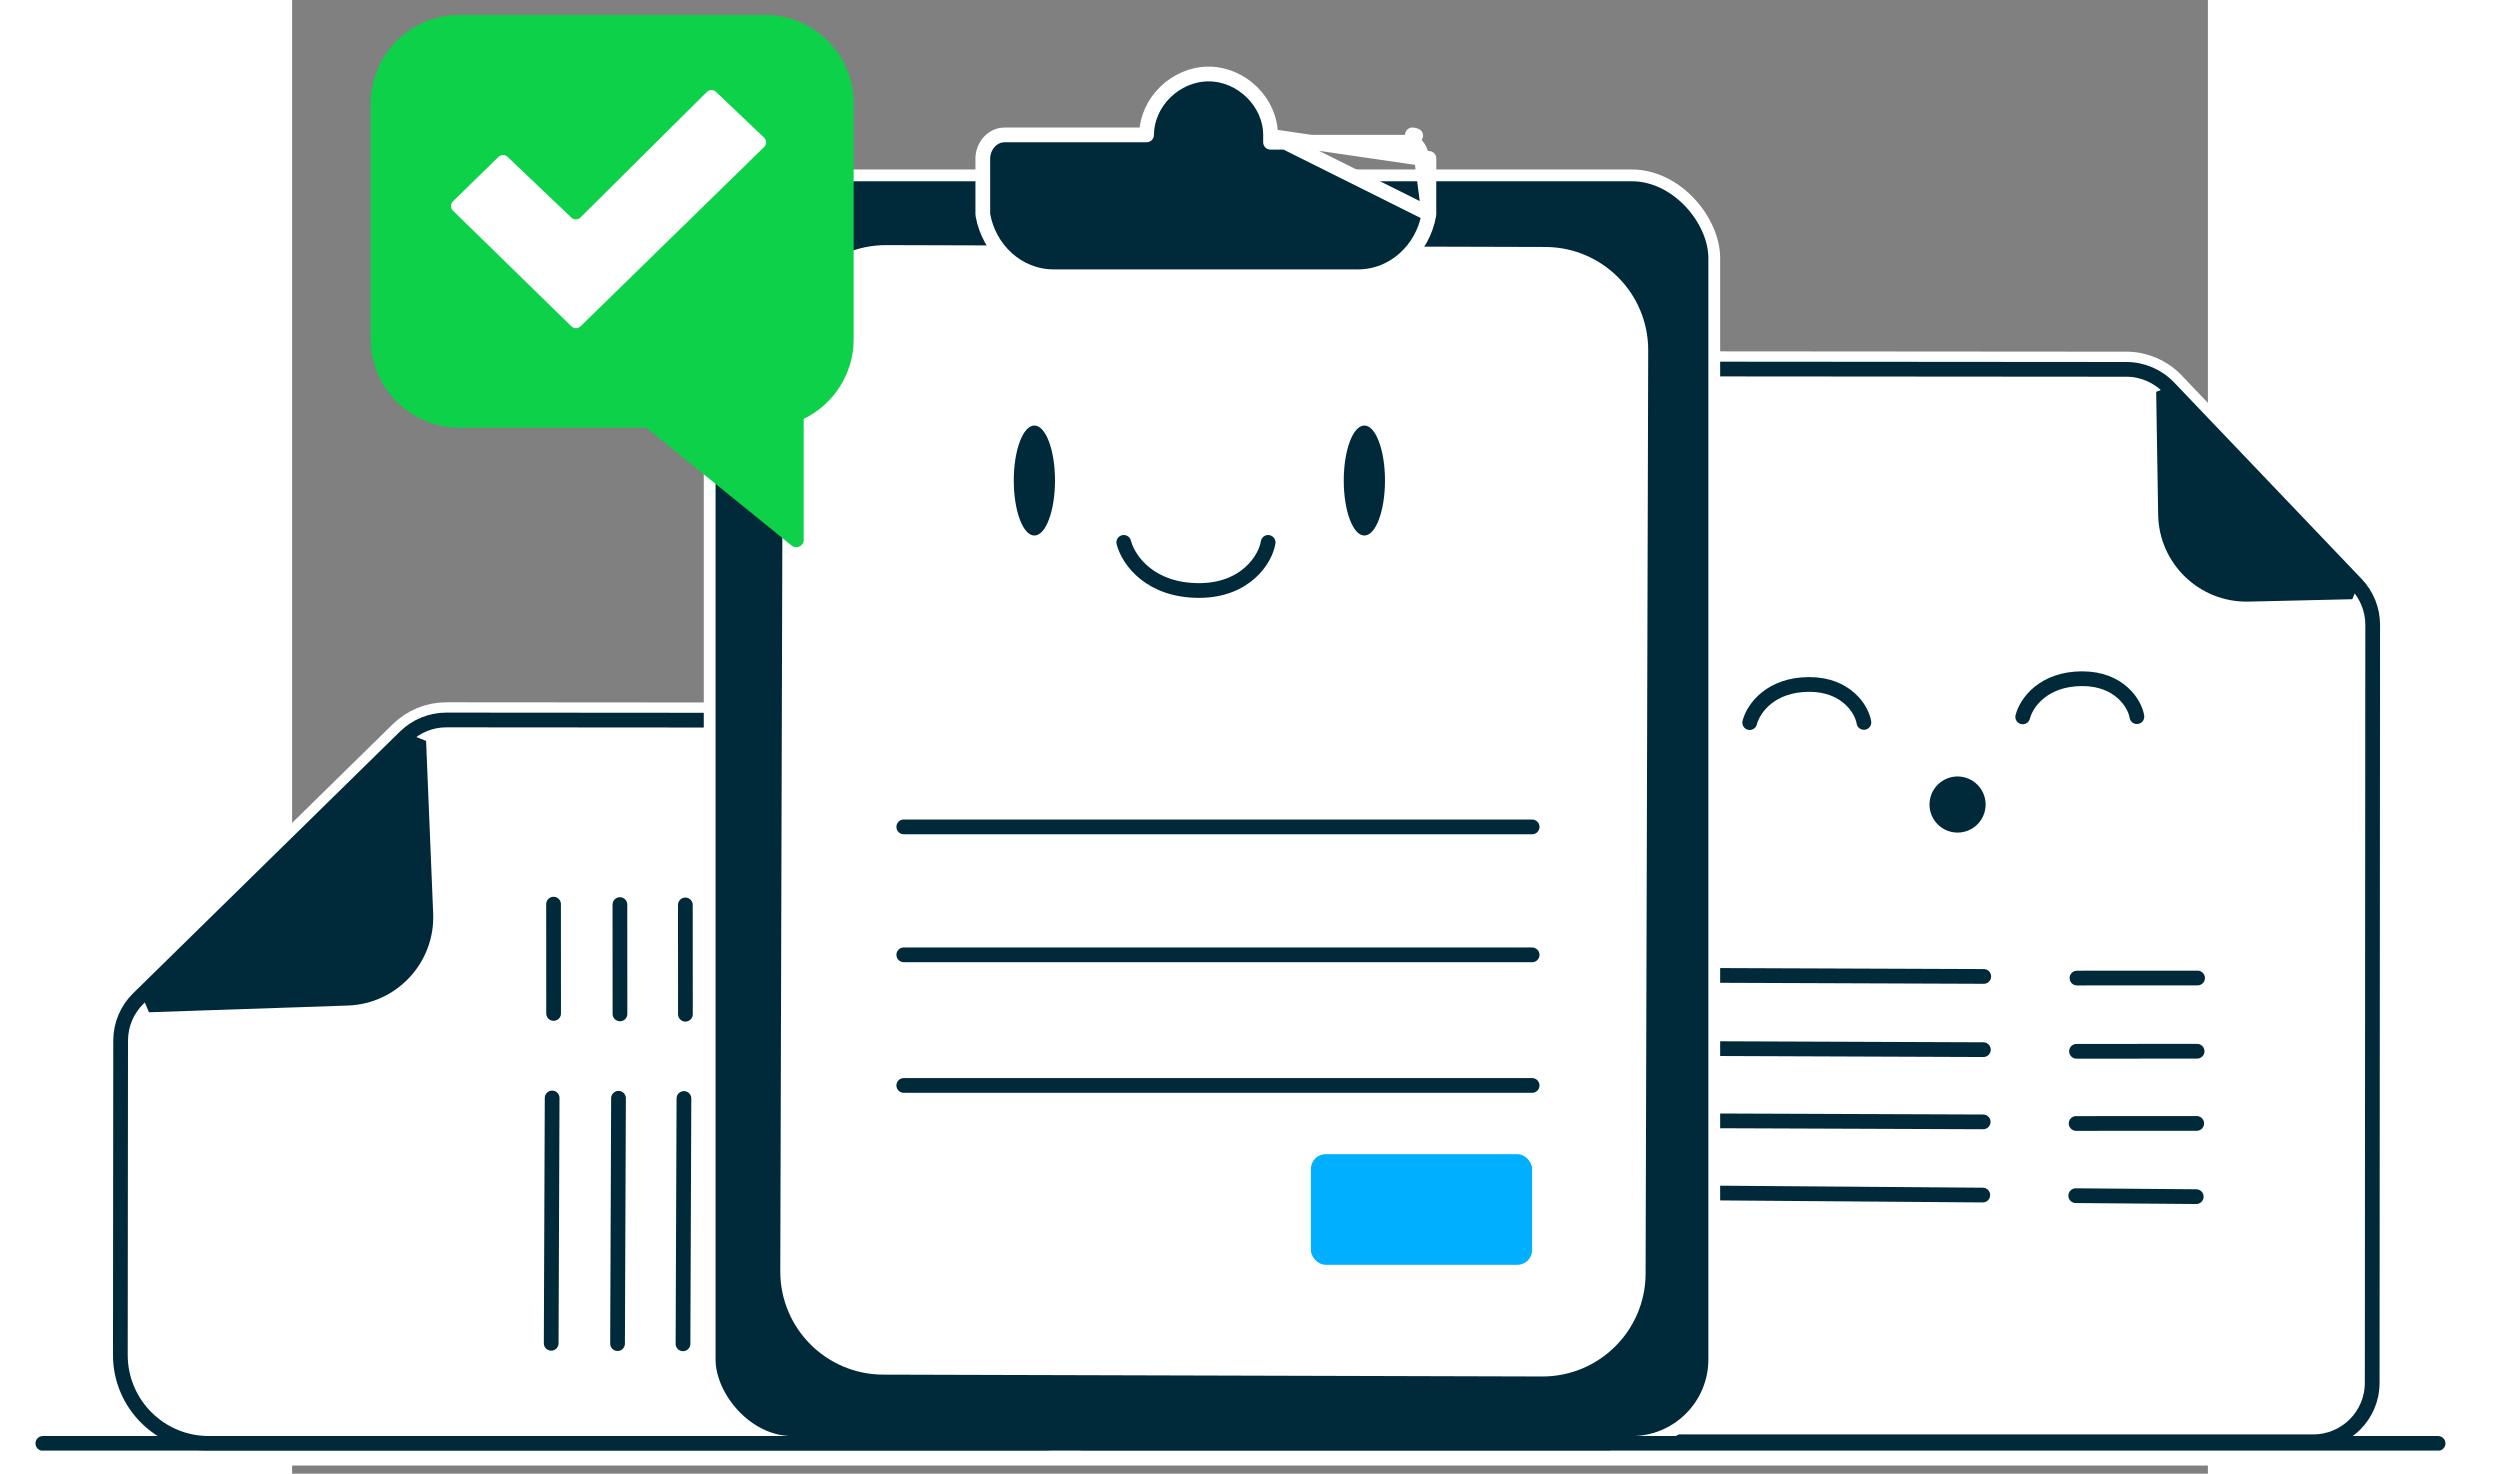
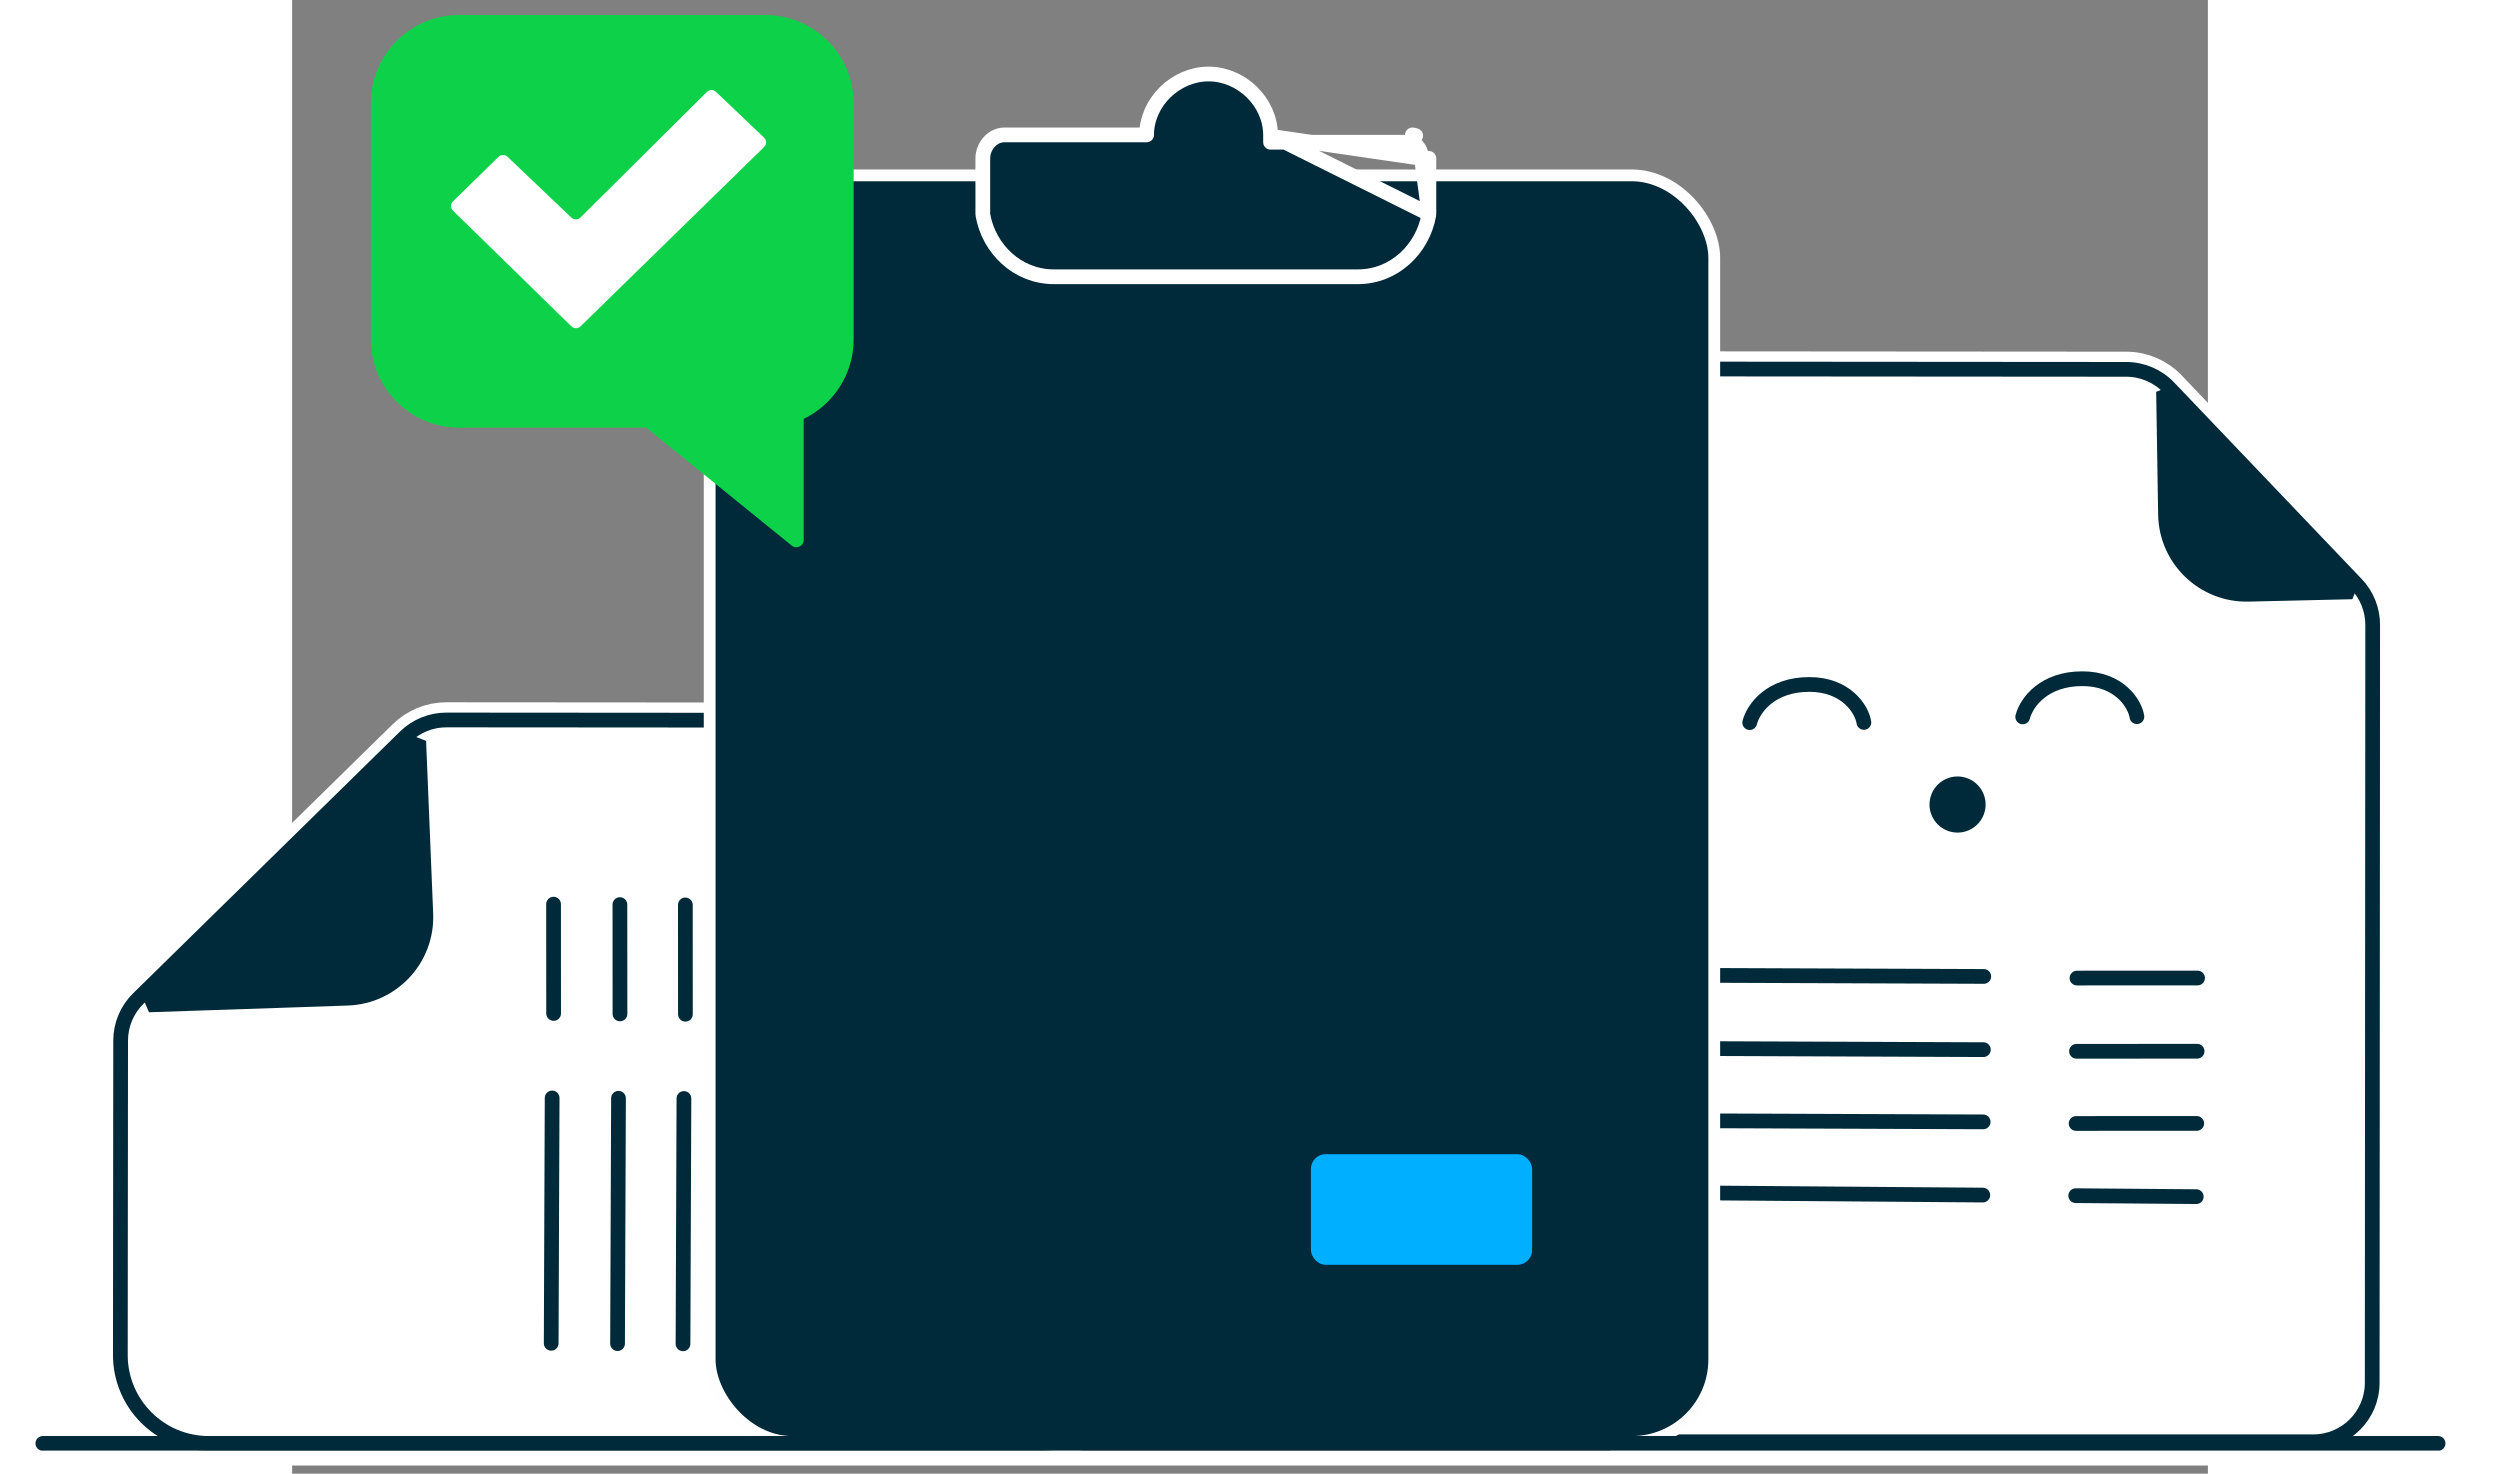
<svg xmlns="http://www.w3.org/2000/svg" width="190" height="112" viewBox="40 85 130 100" fill="none">
  <rect x="40" y="85" width="130" height="100" fill="#808080" stroke="none" />
  <g id="Polisu odobrenu_podhodyat">
    <g id="Group 88872">
      <g id="Group 88709">
        <path id="Vector 204" d="M85.248 128.8C98.717 137.103 103.128 146.65 105.504 154.13C105.93 155.47 106.29 156.744 106.626 157.933" stroke="#002A3A" stroke-linecap="round" />
        <path id="Vector 205" d="M96.706 137.8C96.684 135.637 97.142 131.512 99.149 132.318C100.062 132.725 100.853 134.391 96.706 137.8Z" fill="#002A3A" stroke="#002A3A" stroke-linecap="round" stroke-linejoin="round" />
        <path id="Vector 216" d="M99.481 141.478C99.459 139.315 99.917 135.189 101.923 135.996C102.837 136.403 103.628 138.069 99.481 141.478Z" fill="#002A3A" stroke="#002A3A" stroke-linecap="round" stroke-linejoin="round" />
        <path id="Vector 207" d="M94.197 135.584C93.456 133.793 92.473 130.204 94.473 130.172C95.398 130.19 96.636 131.298 94.197 135.584Z" fill="#002A3A" stroke="#002A3A" stroke-linecap="round" stroke-linejoin="round" />
        <path id="Vector 209" d="M90.558 132.618C90.388 130.538 90.45 126.552 92.056 127.244C92.791 127.598 93.519 129.168 90.558 132.618Z" fill="#002A3A" stroke="#002A3A" stroke-linecap="round" stroke-linejoin="round" />
        <path id="Vector 214" d="M90.465 132.702C88.461 133.284 84.758 134.762 85.977 136.016C86.57 136.577 88.296 136.698 90.465 132.702Z" fill="#002A3A" stroke="#002A3A" stroke-linecap="round" stroke-linejoin="round" />
        <path id="Vector 213" d="M85.985 129.477C84.582 129.362 81.937 128.807 82.579 127.503C82.898 126.912 84.025 126.479 85.985 129.477Z" fill="#002A3A" stroke="#002A3A" stroke-linecap="round" stroke-linejoin="round" />
        <path id="Vector 206" d="M96.447 137.963C95.34 139.822 92.801 143.106 91.508 141.373C90.939 140.55 91.132 138.716 96.447 137.963Z" fill="#002A3A" stroke="#002A3A" stroke-linecap="round" stroke-linejoin="round" />
        <path id="Vector 217" d="M99.221 141.639C98.114 143.498 95.575 146.782 94.282 145.049C93.714 144.226 93.906 142.391 99.221 141.639Z" fill="#002A3A" stroke="#002A3A" stroke-linecap="round" stroke-linejoin="round" />
        <path id="Vector 208" d="M93.999 135.744C92.759 137.25 90.05 139.831 89.133 138.111C88.738 137.3 89.159 135.691 93.999 135.744Z" fill="#002A3A" stroke="#002A3A" stroke-linecap="round" stroke-linejoin="round" />
        <path id="Vector 212" d="M88.246 130.864C86.617 132.094 83.323 134.171 83.184 132.636C83.151 131.914 84.117 130.55 88.246 130.864Z" fill="#002A3A" stroke="#002A3A" stroke-linecap="round" stroke-linejoin="round" />
        <path id="Vector 215" d="M88.051 130.992C87.306 129.091 86.196 125.358 87.712 125.639C88.415 125.802 89.468 127.1 88.051 130.992Z" fill="#002A3A" stroke="#002A3A" stroke-linecap="round" stroke-linejoin="round" />
      </g>
      <g id="Group 88710">
        <path id="Rectangle 5513" d="M127.897 116.04C127.897 112.724 130.586 110.037 133.901 110.04L164.463 110.064C165.555 110.064 166.599 110.512 167.353 111.302L180.076 124.636C180.786 125.38 181.183 126.37 181.182 127.4L181.149 178.837C181.148 181.046 179.357 182.835 177.149 182.835L131.897 182.835C129.687 182.835 127.897 181.044 127.897 178.835L127.897 116.04Z" fill="white" stroke="white" stroke-width="2.4" />
        <path id="Rectangle 5514" d="M127.897 116.04C127.897 112.724 130.586 110.037 133.901 110.04L164.463 110.064C165.555 110.064 166.599 110.512 167.353 111.302L180.076 124.636C180.786 125.38 181.183 126.37 181.182 127.4L181.149 178.837C181.148 181.046 179.357 182.835 177.149 182.835L131.897 182.835C129.687 182.835 127.897 181.044 127.897 178.835L127.897 116.04Z" fill="white" stroke="#002A3A" />
        <path id="Polygon 11" d="M172.75 125.324C169.698 125.394 167.172 122.966 167.124 119.913L166.991 111.58L179.789 125.161L172.75 125.324Z" fill="#002A3A" stroke="#002A3A" stroke-linejoin="bevel" />
        <path id="Vector" d="M136.422 151.188L154.79 151.258" stroke="#002A3A" stroke-miterlimit="10" stroke-linecap="round" stroke-linejoin="round" />
        <path id="Vector_2" d="M161.116 151.369L169.3 151.365" stroke="#002A3A" stroke-miterlimit="10" stroke-linecap="round" stroke-linejoin="round" />
        <path id="Vector_3" d="M136.396 156.156L154.765 156.227" stroke="#002A3A" stroke-miterlimit="10" stroke-linecap="round" stroke-linejoin="round" />
        <path id="Vector_4" d="M161.084 156.338L169.268 156.334" stroke="#002A3A" stroke-miterlimit="10" stroke-linecap="round" stroke-linejoin="round" />
        <path id="Vector_5" d="M136.382 161.057L154.751 161.127" stroke="#002A3A" stroke-miterlimit="10" stroke-linecap="round" stroke-linejoin="round" />
        <path id="Vector_6" d="M161.058 161.236L169.242 161.232" stroke="#002A3A" stroke-miterlimit="10" stroke-linecap="round" stroke-linejoin="round" />
        <path id="Vector_7" d="M136.368 165.953L154.725 166.094" stroke="#002A3A" stroke-miterlimit="10" stroke-linecap="round" stroke-linejoin="round" />
        <path id="Vector_8" d="M161.032 166.135L169.21 166.201" stroke="#002A3A" stroke-miterlimit="10" stroke-linecap="round" stroke-linejoin="round" />
      </g>
      <path id="Vector 612" d="M138.908 134.035C139.171 133.027 140.361 131.45 142.943 131.445C145.46 131.441 146.523 133.14 146.657 134.022" stroke="#002A3A" stroke-linecap="round" />
      <path id="Vector 613" d="M157.434 133.645C157.697 132.636 158.886 131.059 161.469 131.055C163.986 131.05 165.048 132.75 165.182 133.631" stroke="#002A3A" stroke-linecap="round" />
      <ellipse id="Ellipse 580" cx="153.013" cy="139.593" rx="1.904" ry="1.904" transform="rotate(11.441 153.013 139.593)" fill="#002A3A" />
      <g id="Group 88699">
        <g id="Group 88834">
          <path id="Rectangle 5512" d="M34.345 182.945C31.029 182.945 28.342 180.256 28.345 176.94L28.365 155.608C28.366 154.535 28.798 153.507 29.564 152.756L47.669 134.999C48.417 134.265 49.424 133.854 50.472 133.855L90.891 133.885C93.099 133.886 94.888 135.677 94.888 137.885L94.888 178.945C94.888 181.154 93.097 182.945 90.888 182.945L34.345 182.945Z" fill="white" stroke="white" stroke-width="2.4" />
          <path id="Rectangle 5513_2" d="M34.345 182.945C31.029 182.945 28.342 180.256 28.345 176.94L28.365 155.608C28.366 154.535 28.798 153.507 29.564 152.756L47.669 134.999C48.417 134.265 49.424 133.854 50.472 133.855L90.891 133.885C93.099 133.886 94.888 135.677 94.888 137.885L94.888 178.945C94.888 181.154 93.097 182.945 90.888 182.945L34.345 182.945Z" fill="white" stroke="#002A3A" />
          <path id="Vector_9" d="M57.581 176.152L57.645 159.504" stroke="#002A3A" stroke-miterlimit="10" stroke-linecap="round" stroke-linejoin="round" />
          <path id="Vector_10" d="M57.745 153.77L57.741 146.353" stroke="#002A3A" stroke-miterlimit="10" stroke-linecap="round" stroke-linejoin="round" />
          <path id="Vector_11" d="M62.084 176.174L62.148 159.525" stroke="#002A3A" stroke-miterlimit="10" stroke-linecap="round" stroke-linejoin="round" />
          <path id="Vector_12" d="M62.248 153.8L62.244 146.382" stroke="#002A3A" stroke-miterlimit="10" stroke-linecap="round" stroke-linejoin="round" />
          <path id="Vector_13" d="M66.525 176.187L66.588 159.539" stroke="#002A3A" stroke-miterlimit="10" stroke-linecap="round" stroke-linejoin="round" />
          <path id="Vector_14" d="M66.689 153.823L66.685 146.406" stroke="#002A3A" stroke-miterlimit="10" stroke-linecap="round" stroke-linejoin="round" />
-           <path id="Vector_15" d="M70.965 176.2L71.092 159.563" stroke="#002A3A" stroke-miterlimit="10" stroke-linecap="round" stroke-linejoin="round" />
          <path id="Vector_16" d="M71.129 153.846L71.188 146.433" stroke="#002A3A" stroke-miterlimit="10" stroke-linecap="round" stroke-linejoin="round" />
          <path id="Vector_17" d="M82.927 153.933L82.987 146.521" stroke="#002A3A" stroke-miterlimit="10" stroke-linecap="round" stroke-linejoin="round" />
          <path id="Vector_18" d="M83.484 178.632L83.475 173.926" stroke="#002A3A" stroke-miterlimit="10" stroke-linecap="round" stroke-linejoin="round" />
          <path id="Vector_19" d="M80.22 178.618L80.289 170.267" stroke="#002A3A" stroke-miterlimit="10" stroke-linecap="round" stroke-linejoin="round" />
        </g>
        <path id="Polygon 11_2" d="M49.073 147.01C49.198 150.06 46.815 152.629 43.764 152.733L30.272 153.19L48.592 135.295L49.073 147.01Z" fill="#002A3A" stroke="#002A3A" stroke-linejoin="bevel" />
        <g id="Group 88470">
          <rect id="Rectangle 5387" x="68.335" y="96.9" width="68.168" height="85.948" rx="5.6" fill="#002A3A" stroke="#FFFEFE" stroke-width="0.8" />
        </g>
-         <path id="Rectangle 5510" d="M73.302 108.613C73.313 104.747 76.456 101.622 80.322 101.633L119.282 101.743L125.041 101.759C128.907 101.77 132.032 104.913 132.021 108.779L132.006 114.067L131.844 171.424C131.833 175.29 128.69 178.415 124.824 178.404L80.106 178.278C76.24 178.267 73.115 175.124 73.126 171.258L73.302 108.613Z" fill="white" />
        <ellipse id="Ellipse 257" cx="90.369" cy="117.607" rx="1.399" ry="3.732" fill="#002A3A" />
        <ellipse id="Ellipse 258" cx="112.761" cy="117.607" rx="1.399" ry="3.732" fill="#002A3A" />
        <path id="Vector 495" d="M96.433 121.805C96.768 123.079 98.275 125.07 101.541 125.07C104.723 125.07 106.062 122.92 106.23 121.805" stroke="#002A3A" stroke-linecap="round" />
-         <path id="Vector_20" d="M81.506 141.111L124.144 141.111" stroke="#002A3A" stroke-miterlimit="10" stroke-linecap="round" stroke-linejoin="round" />
        <path id="Vector_21" d="M81.506 149.792L124.144 149.793" stroke="#002A3A" stroke-miterlimit="10" stroke-linecap="round" stroke-linejoin="round" />
        <path id="Vector_22" d="M81.506 158.656L124.144 158.656" stroke="#002A3A" stroke-miterlimit="10" stroke-linecap="round" stroke-linejoin="round" />
        <g id="Group 88858">
          <path id="Union" fill-rule="evenodd" clip-rule="evenodd" d="M51.34 86.018C48.026 86.018 45.34 88.704 45.34 92.018V108.02C45.34 111.334 48.026 114.02 51.34 114.02H64.032L73.9 122.021C74.227 122.286 74.715 122.054 74.715 121.633V113.424C76.721 112.453 78.105 110.398 78.105 108.02V92.018C78.105 88.704 75.418 86.018 72.105 86.018H51.34Z" fill="#0DD149" />
          <path id="Vector 426 (Stroke)" fill-rule="evenodd" clip-rule="evenodd" d="M72.027 94.339C72.208 94.511 72.21 94.8 72.031 94.974L59.57 107.146C59.399 107.313 59.125 107.313 58.954 107.146L50.917 99.295C50.739 99.122 50.739 98.837 50.916 98.664L54.006 95.644C54.176 95.478 54.447 95.477 54.619 95.641L58.951 99.767C59.124 99.931 59.397 99.928 59.566 99.76L68.146 91.238C68.315 91.07 68.588 91.067 68.761 91.231L72.027 94.339Z" fill="white" />
        </g>
      </g>
      <path id="Vector 469" d="M23.086 182.945H185.62" stroke="#002A3A" stroke-linecap="round" />
      <path id="Vector 614" d="M23.086 183.945H185.62" stroke="white" stroke-linecap="round" />
      <path id="Vector_23" d="M117.139 99.513C117.139 99.543 117.136 99.573 117.131 99.602C116.724 101.872 114.814 103.78 112.316 103.78H91.692C89.194 103.78 87.284 101.872 86.877 99.602C86.871 99.573 86.869 99.543 86.869 99.513V99.512V99.51V99.509V99.508V99.506V99.505V99.503V99.502V99.501V99.499V99.498V99.496V99.495V99.494V99.492V99.491V99.49V99.488V99.487V99.485V99.484V99.483V99.481V99.48V99.479V99.477V99.476V99.475V99.473V99.472V99.471V99.469V99.468V99.466V99.465V99.464V99.463V99.461V99.46V99.459V99.457V99.456V99.454V99.453V99.452V99.451V99.449V99.448V99.447V99.445V99.444V99.443V99.442V99.44V99.439V99.438V99.436V99.435V99.434V99.433V99.431V99.43V99.429V99.427V99.426V99.425V99.424V99.422V99.421V99.42V99.419V99.417V99.416V99.415V99.414V99.412V99.411V99.41V99.409V99.407V99.406V99.405V99.404V99.403V99.401V99.4V99.399V99.398V99.396V99.395V99.394V99.393V99.391V99.39V99.389V99.388V99.387V99.385V99.384V99.383V99.382V99.381V99.379V99.378V99.377V99.376V99.375V99.374V99.372V99.371V99.37V99.369V99.368V99.366V99.365V99.364V99.363V99.362V99.361V99.359V99.358V99.357V99.356V99.355V99.353V99.352V99.351V99.35V99.349V99.348V99.347V99.345V99.344V99.343V99.342V99.341V99.34V99.338V99.337V99.336V99.335V99.334V99.333V99.332V99.331V99.329V99.328V99.327V99.326V99.325V99.324V99.323V99.322V99.32V99.319V99.318V99.317V99.316V99.315V99.314V99.313V99.311V99.31V99.309V99.308V99.307V99.306V99.305V99.304V99.302V99.301V99.3V99.299V99.298V99.297V99.296V99.295V99.294V99.293V99.291V99.29V99.289V99.288V99.287V99.286V99.285V99.284V99.283V99.282V99.281V99.279V99.278V99.277V99.276V99.275V99.274V99.273V99.272V99.271V99.27V99.269V99.267V99.266V99.265V99.264V99.263V99.262V99.261V99.26V99.259V99.258V99.257V99.256V99.254V99.254V99.252V99.251V99.25V99.249V99.248V99.247V99.246V99.245V99.244V99.243V99.242V99.241V99.24V99.238V99.237V99.236V99.235V99.234V99.233V99.232V99.231V99.23V99.229V99.228V99.227V99.226V99.225V99.223V99.222V99.221V99.22V99.219V99.218V99.217V99.216V99.215V99.214V99.213V99.212V99.211V99.21V99.209V99.207V99.206V99.205V99.204V99.203V99.202V99.201V99.2V99.199V99.198V99.197V99.196V99.195V99.194V99.192V99.191V99.19V99.189V99.188V99.187V99.186V99.185V99.184V99.183V99.182V99.181V99.18V99.178V99.177V99.176V99.175V99.174V99.173V99.172V99.171V99.17V99.169V99.168V99.167V99.166V99.165V99.163V99.162V99.161V99.16V99.159V99.158V99.157V99.156V99.155V99.154V99.153V99.152V99.15V99.149V99.148V99.147V99.146V99.145V99.144V99.143V99.142V99.141V99.14V99.138V99.138V99.136V99.135V99.134V99.133V99.132V99.131V99.13V99.129V99.128V99.126V99.125V99.124V99.123V99.122V99.121V99.12V99.119V99.118V99.117V99.115V99.114V99.113V99.112V99.111V99.11V99.109V99.108V99.106V99.105V99.104V99.103V99.102V99.101V99.1V99.099V99.098V99.096V99.095V99.094V99.093V99.092V99.091V99.09V99.088V99.087V99.086V99.085V99.084V99.083V99.082V99.081V99.079V99.078V99.077V99.076V99.075V99.074V99.073V99.071V99.07V99.069V99.068V99.067V99.066V99.064V99.063V99.062V99.061V99.06V99.059V99.057V99.056V99.055V99.054V99.053V99.052V99.05V99.049V99.048V99.047V99.046V99.044V99.043V99.042V99.041V99.04V99.038V99.037V99.036V99.035V99.034V99.032V99.031V99.03V99.029V99.028V99.026V99.025V99.024V99.023V99.022V99.02V99.019V99.018V99.017V99.015V99.014V99.013V99.012V99.01V99.009V99.008V99.007V99.005V99.004V99.003V99.002V99.001V98.999V98.998V98.997V98.996V98.994V98.993V98.992V98.99V98.989V98.988V98.987V98.985V98.984V98.983V98.981V98.98V98.979V98.978V98.976V98.975V98.974V98.972V98.971V98.97V98.969V98.967V98.966V98.965V98.963V98.962V98.961V98.959V98.958V98.957V98.955V98.954V98.953V98.951V98.95V98.949V98.947V98.946V98.945V98.943V98.942V98.941V98.939V98.938V98.936V98.935V98.934V98.932V98.931V98.93V98.928V98.927V98.925V98.924V98.923V98.921V98.92V98.918V98.917V98.916V98.914V98.913V98.911V98.91V98.909V98.907V98.906V95.746C86.869 95.388 87.002 95.005 87.241 94.705C87.486 94.398 87.868 94.153 88.357 94.153H97.984C97.992 91.931 99.949 90.022 102.189 90.022C104.429 90.022 106.386 91.931 106.394 94.153L117.139 99.513ZM117.139 99.513V99.512V99.51V99.509V99.508V99.506V99.505V99.503V99.502V99.501V99.499V99.498V99.496V99.495V99.494V99.492V99.491V99.49V99.488V99.487V99.485V99.484V99.483V99.481V99.48V99.479V99.477V99.476V99.475V99.473V99.472V99.471V99.469V99.468V99.466V99.465V99.464V99.463V99.461V99.46V99.459V99.457V99.456V99.454V99.453V99.452V99.451V99.449V99.448V99.447V99.445V99.444V99.443V99.442V99.44V99.439V99.438V99.436V99.435V99.434V99.433V99.431V99.43V99.429V99.427V99.426V99.425V99.424V99.422V99.421V99.42V99.419V99.417V99.416V99.415V99.414V99.412V99.411V99.41V99.409V99.407V99.406V99.405V99.404V99.403V99.401V99.4V99.399V99.398V99.396V99.395V99.394V99.393V99.391V99.39V99.389V99.388V99.387V99.385V99.384V99.383V99.382V99.381V99.379V99.378V99.377V99.376V99.375V99.374V99.372V99.371V99.37V99.369V99.368V99.366V99.365V99.364V99.363V99.362V99.361V99.359V99.358V99.357V99.356V99.355V99.353V99.352V99.351V99.35V99.349V99.348V99.347V99.345V99.344V99.343V99.342V99.341V99.34V99.338V99.337V99.336V99.335V99.334V99.333V99.332V99.331V99.329V99.328V99.327V99.326V99.325V99.324V99.323V99.322V99.32V99.319V99.318V99.317V99.316V99.315V99.314V99.313V99.311V99.31V99.309V99.308V99.307V99.306V99.305V99.304V99.302V99.301V99.3V99.299V99.298V99.297V99.296V99.295V99.294V99.293V99.291V99.29V99.289V99.288V99.287V99.286V99.285V99.284V99.283V99.282V99.281V99.279V99.278V99.277V99.276V99.275V99.274V99.273V99.272V99.271V99.27V99.269V99.267V99.266V99.265V99.264V99.263V99.262V99.261V99.26V99.259V99.258V99.257V99.256V99.254V99.254V99.252V99.251V99.25V99.249V99.248V99.247V99.246V99.245V99.244V99.243V99.242V99.241V99.24V99.238V99.237V99.236V99.235V99.234V99.233V99.232V99.231V99.23V99.229V99.228V99.227V99.226V99.225V99.223V99.222V99.221V99.22V99.219V99.218V99.217V99.216V99.215V99.214V99.213V99.212V99.211V99.21V99.209V99.207V99.206V99.205V99.204V99.203V99.202V99.201V99.2V99.199V99.198V99.197V99.196V99.195V99.194V99.192V99.191V99.19V99.189V99.188V99.187V99.186V99.185V99.184V99.183V99.182V99.181V99.18V99.178V99.177V99.176V99.175V99.174V99.173V99.172V99.171V99.17V99.169V99.168V99.167V99.166V99.165V99.163V99.162V99.161V99.16V99.159V99.158V99.157V99.156V99.155V99.154V99.153V99.152V99.15V99.149V99.148V99.147V99.146V99.145V99.144V99.143V99.142V99.141V99.14V99.138V99.138V99.136V99.135V99.134V99.133V99.132V99.131V99.13V99.129V99.128V99.126V99.125V99.124V99.123V99.122V99.121V99.12V99.119V99.118V99.117V99.115V99.114V99.113V99.112V99.111V99.11V99.109V99.108V99.106V99.105V99.104V99.103V99.102V99.101V99.1V99.099V99.098V99.096V99.095V99.094V99.093V99.092V99.091V99.09V99.088V99.087V99.086V99.085V99.084V99.083V99.082V99.081V99.079V99.078V99.077V99.076V99.075V99.074V99.073V99.071V99.07V99.069V99.068V99.067V99.066V99.064V99.063V99.062V99.061V99.06V99.059V99.057V99.056V99.055V99.054V99.053V99.052V99.05V99.049V99.048V99.047V99.046V99.044V99.043V99.042V99.041V99.04V99.038V99.037V99.036V99.035V99.034V99.032V99.031V99.03V99.029V99.028V99.026V99.025V99.024V99.023V99.022V99.02V99.019V99.018V99.017V99.015V99.014V99.013V99.012V99.01V99.009V99.008V99.007V99.005V99.004V99.003V99.002V99.001V98.999V98.998V98.997V98.996V98.994V98.993V98.992V98.99V98.989V98.988V98.987V98.985V98.984V98.983V98.981V98.98V98.979V98.978V98.976V98.975V98.974V98.972V98.971V98.97V98.969V98.967V98.966V98.965V98.963V98.962V98.961V98.959V98.958V98.957V98.955V98.954V98.953V98.951V98.95V98.949V98.947V98.946V98.945V98.943V98.942V98.941V98.939V98.938V98.936V98.935V98.934V98.932V98.931V98.93V98.928V98.927V98.925V98.924V98.923V98.921V98.92V98.918V98.917V98.916V98.914V98.913V98.911V98.91V98.909V98.907V98.906V95.746H116.639M117.139 99.513L116.639 95.746M116.639 95.746C116.639 95.139 116.268 94.774 116.021 94.653M116.639 95.746L106.394 94.248V94.249V94.25V94.251V94.252V94.254V94.255V94.256V94.257V94.259V94.26V94.261V94.263V94.264V94.265V94.266V94.267V94.269V94.27V94.271V94.272V94.273V94.275V94.276V94.277V94.278V94.28V94.281V94.282V94.283V94.284V94.286V94.287V94.288V94.289V94.29V94.291V94.293V94.294V94.295V94.296V94.297V94.299V94.3V94.301V94.302V94.303V94.304V94.305V94.307V94.308V94.309V94.31V94.311V94.312V94.314V94.315V94.316V94.317V94.318V94.319V94.32V94.322V94.323V94.324V94.325V94.326V94.327V94.328V94.329V94.33V94.332V94.333V94.334V94.335V94.336V94.337V94.338V94.339V94.34V94.341V94.343V94.344V94.345V94.346V94.347V94.348V94.349V94.35V94.351V94.352V94.353V94.354V94.355V94.356V94.358V94.359V94.36V94.361V94.362V94.363V94.364V94.365V94.366V94.367V94.368V94.369V94.37V94.371V94.372V94.373V94.374V94.375V94.376V94.377V94.378V94.379V94.38V94.381V94.382V94.383V94.384V94.385V94.386V94.387V94.388V94.389V94.39V94.391V94.392V94.393V94.394V94.395V94.396V94.397V94.398V94.399V94.4V94.401V94.402V94.403V94.404V94.405V94.406V94.407V94.408V94.409V94.41V94.411V94.412V94.413V94.414V94.415V94.416V94.417V94.418V94.419V94.42V94.421V94.421V94.422V94.423V94.424V94.425V94.426V94.427V94.428V94.429V94.43V94.431V94.432V94.433V94.434V94.435V94.436V94.436V94.437V94.438V94.439V94.44V94.441V94.442V94.443V94.444V94.445V94.445V94.446V94.447V94.448V94.449V94.45V94.451V94.452V94.453V94.454V94.454V94.455V94.456V94.457V94.458V94.459V94.46V94.461V94.462V94.463V94.463V94.464V94.465V94.466V94.467V94.468V94.469V94.469V94.47V94.471V94.472V94.473V94.474V94.475V94.475V94.476V94.477V94.478V94.479V94.48V94.481V94.481V94.482V94.483V94.484V94.485V94.486V94.487V94.487V94.488V94.489V94.49V94.491V94.492V94.493V94.493V94.494V94.495V94.496V94.497V94.498V94.498V94.499V94.5V94.501V94.502V94.502V94.503V94.504V94.505V94.506V94.507V94.507V94.508V94.509V94.51V94.511V94.511V94.512V94.513V94.514V94.515V94.515V94.516V94.517V94.518V94.519V94.519V94.52V94.521V94.522V94.523V94.523V94.524V94.525V94.526V94.527V94.527V94.528V94.529V94.53V94.531V94.531V94.532V94.533V94.534V94.534V94.535V94.536V94.537V94.538V94.538V94.539V94.54V94.541V94.541V94.542V94.543V94.544V94.545V94.545V94.546V94.547V94.548V94.548V94.549V94.55V94.551V94.552V94.552V94.553V94.554V94.555V94.555V94.556V94.557V94.558V94.558V94.559V94.56V94.561V94.561V94.562V94.563V94.564V94.564V94.565V94.566V94.567V94.567V94.568V94.569V94.57V94.57V94.571V94.572V94.573V94.573V94.574V94.575V94.576V94.576V94.577V94.578V94.579V94.579V94.58V94.581V94.582V94.582V94.583V94.584V94.585V94.585V94.586V94.587V94.587V94.588V94.589V94.59V94.59V94.591V94.592V94.593V94.593V94.594V94.595V94.595V94.596V94.597V94.598V94.598V94.599V94.6V94.6V94.601V94.602V94.603V94.603V94.604V94.605V94.606V94.606V94.607V94.608V94.609V94.609V94.61V94.611V94.611V94.612V94.613V94.614V94.614V94.615V94.616V94.616V94.617V94.618V94.619V94.619V94.62V94.621V94.621V94.622V94.623V94.624V94.624V94.625V94.626V94.626V94.627V94.628V94.629V94.629V94.63V94.631V94.632V94.632V94.633V94.634V94.634V94.635V94.636V94.636V94.637V94.638V94.639V94.639V94.64V94.641V94.641V94.642V94.643V94.644V94.644V94.645V94.646V94.647V94.647V94.648V94.649V94.649V94.65V94.651V94.651V94.652V94.653H116.021M116.021 94.653L116.242 94.204C116.173 94.17 116.098 94.153 116.021 94.153V94.653Z" fill="#002A3A" stroke="white" stroke-miterlimit="10" stroke-linejoin="round" />
      <rect id="Rectangle 5537" x="109.134" y="163.32" width="15.01" height="7.505" rx="1" fill="#00AFFF" />
    </g>
  </g>
</svg>